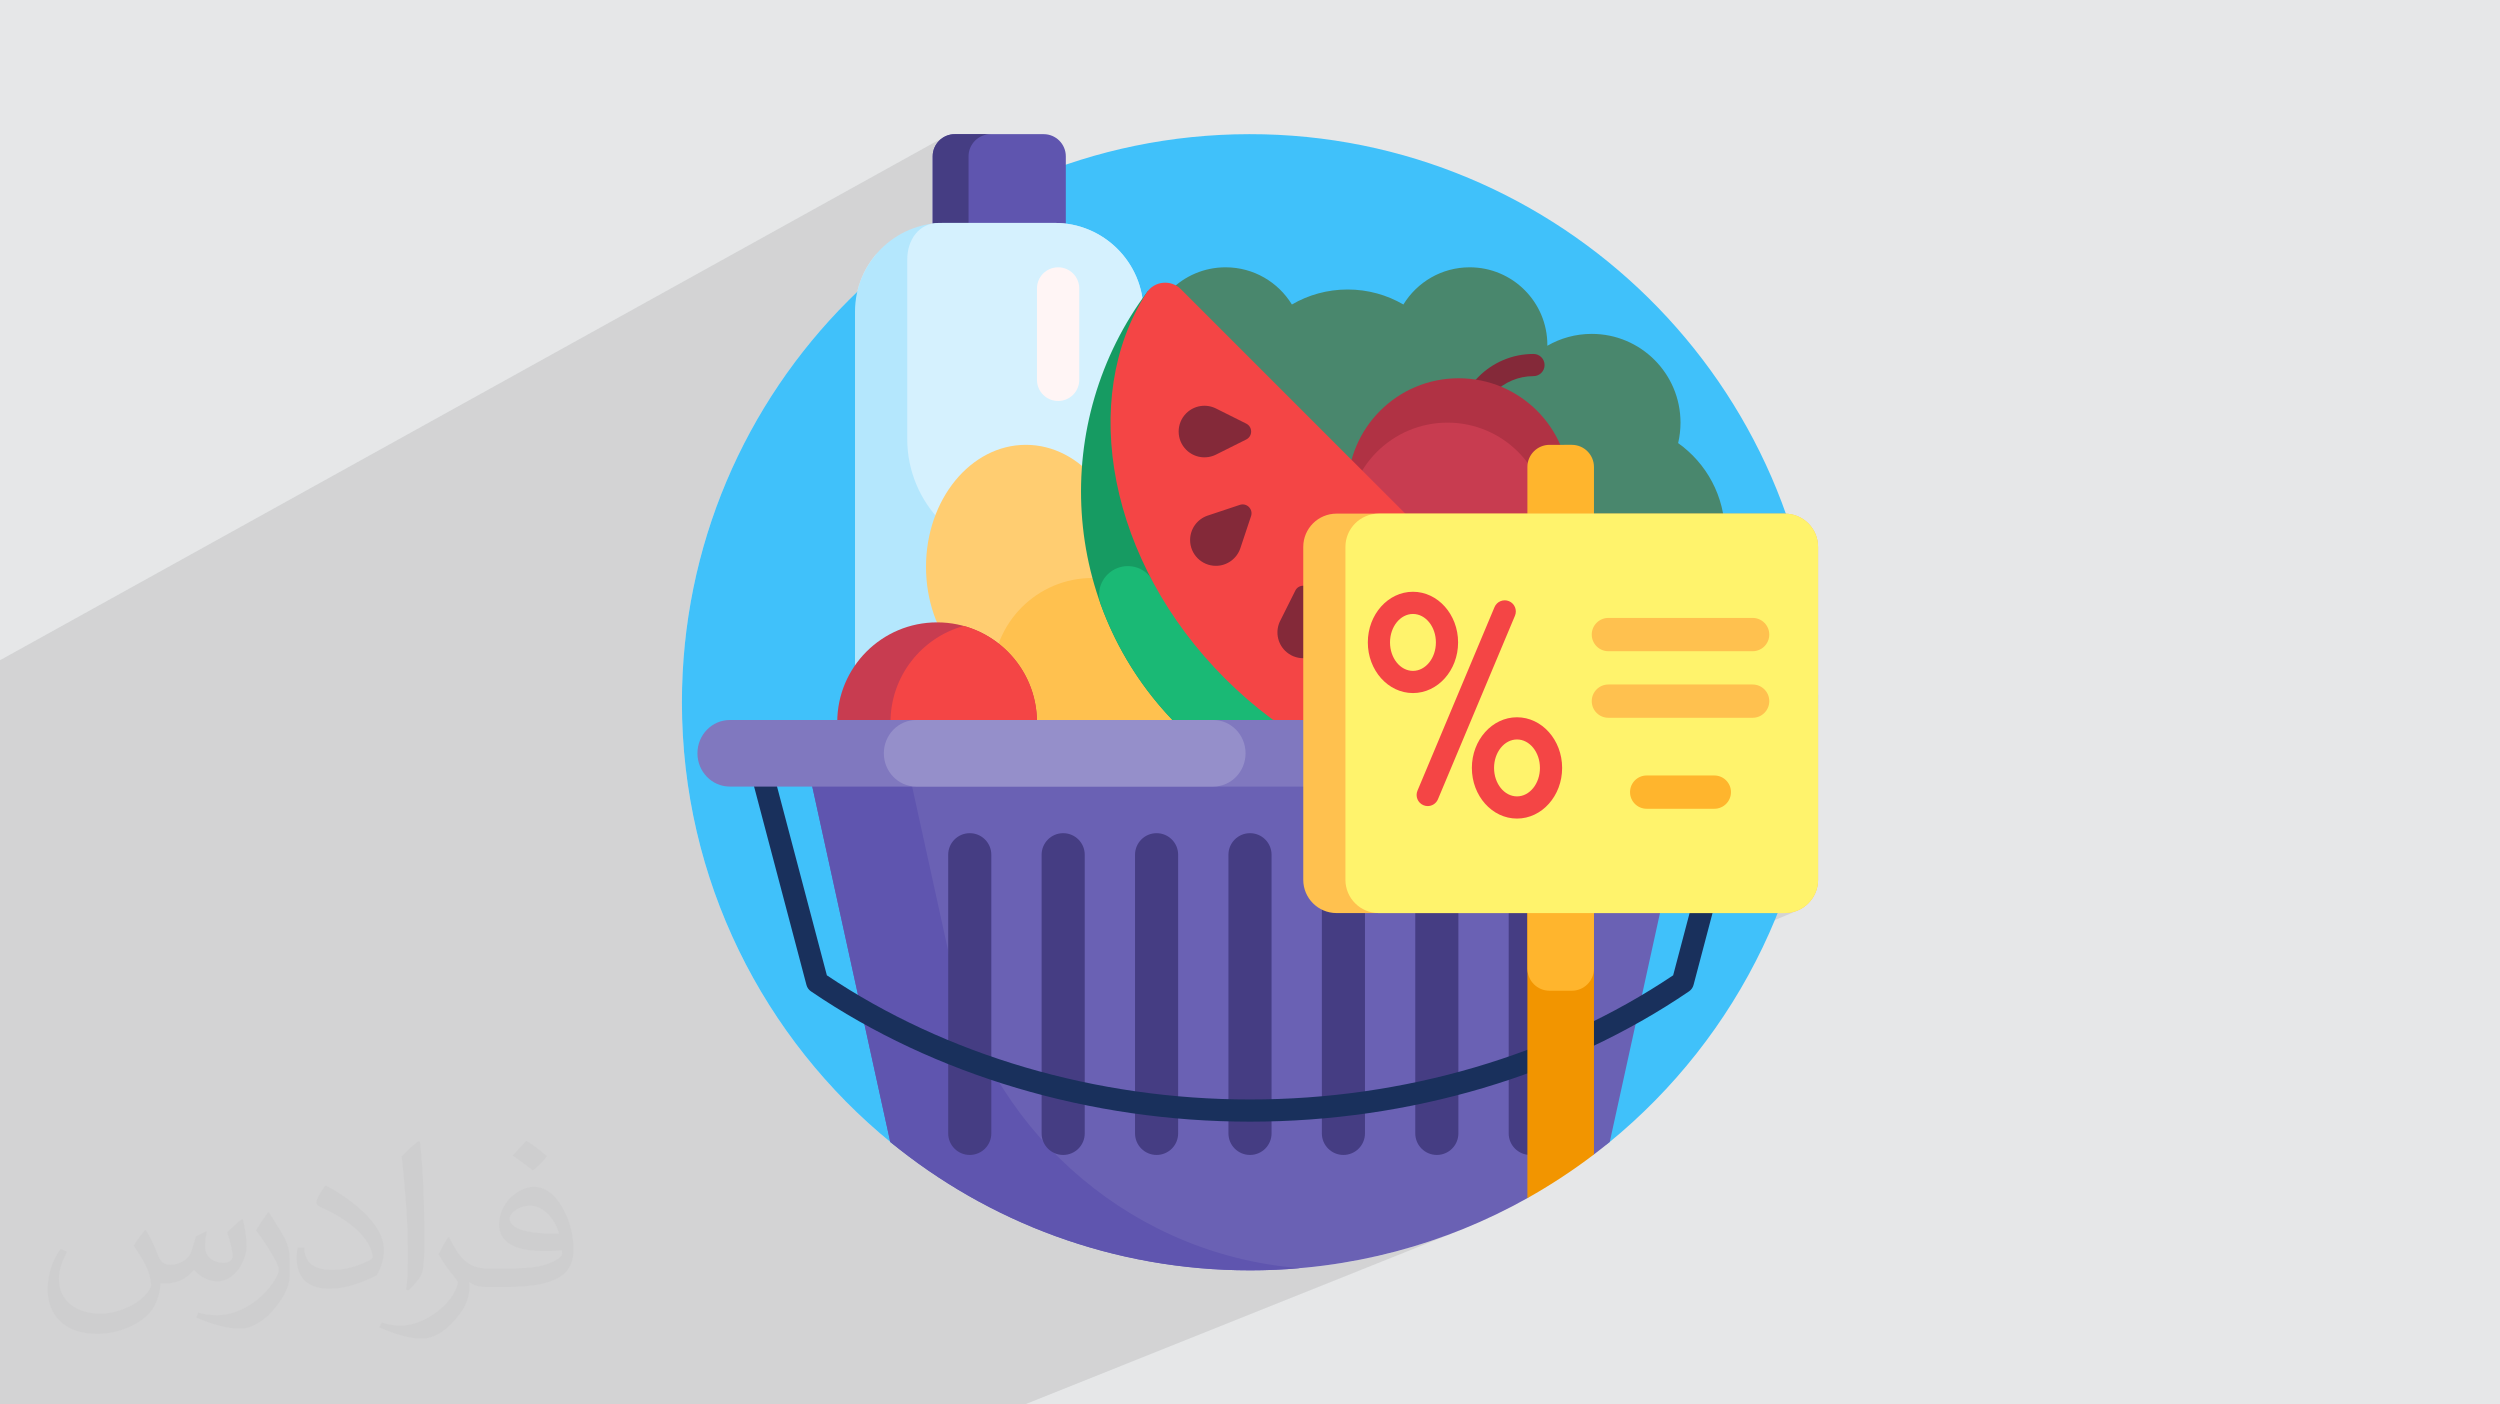
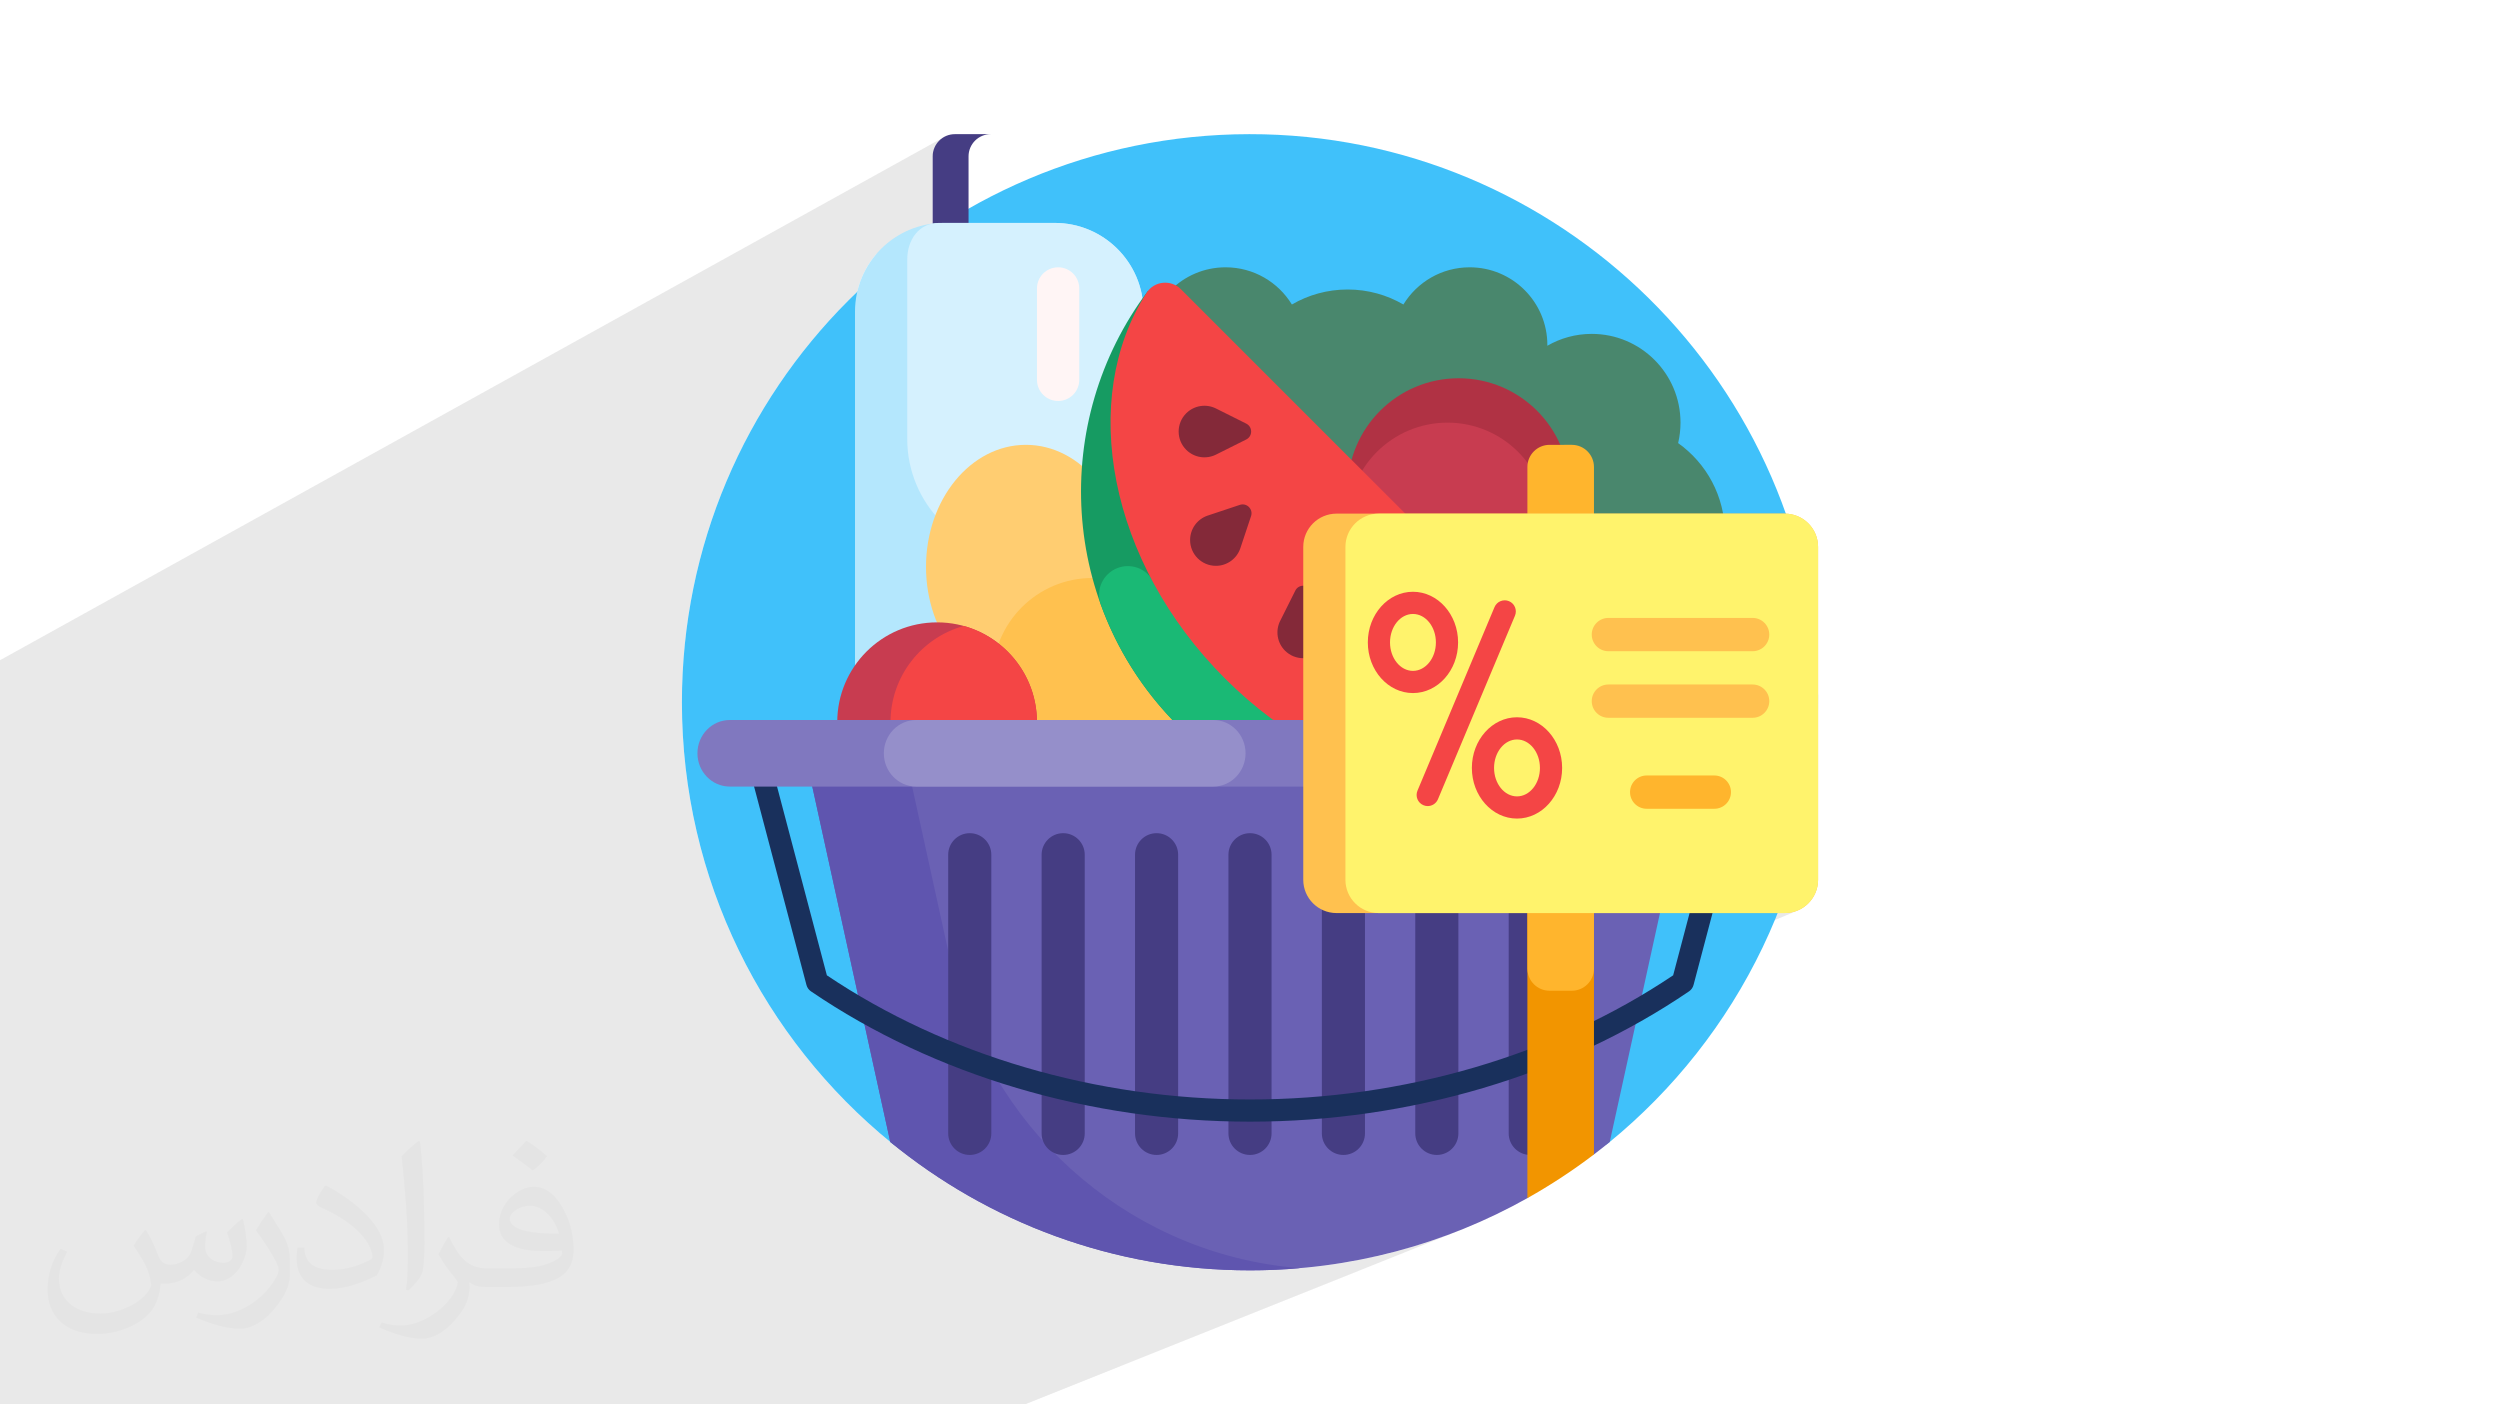
<svg xmlns="http://www.w3.org/2000/svg" xml:space="preserve" width="94.192mm" height="52.917mm" version="1.0" style="shape-rendering:geometricPrecision; text-rendering:geometricPrecision; image-rendering:optimizeQuality; fill-rule:evenodd; clip-rule:evenodd" viewBox="0 0 9404.92 5283.66" enable-background="new 0 0 512 512">
  <defs>
    <style type="text/css">
   
    .fil16 {fill:#169B62;fill-rule:nonzero}
    .fil19 {fill:#19305C;fill-rule:nonzero}
    .fil17 {fill:#1AB975;fill-rule:nonzero}
    .fil3 {fill:#40C1FA;fill-rule:nonzero}
    .fil5 {fill:#453D83;fill-rule:nonzero}
    .fil10 {fill:#49876D;fill-rule:nonzero}
    .fil4 {fill:#5F55AF;fill-rule:nonzero}
    .fil18 {fill:#6A61B4;fill-rule:nonzero}
    .fil20 {fill:#8078BF;fill-rule:nonzero}
    .fil11 {fill:#842939;fill-rule:nonzero}
    .fil21 {fill:#958FCA;fill-rule:nonzero}
    .fil12 {fill:#B03244;fill-rule:nonzero}
    .fil6 {fill:#B4E7FD;fill-rule:nonzero}
    .fil13 {fill:#C83C50;fill-rule:nonzero}
    .fil7 {fill:#D5F1FE;fill-rule:nonzero}
    .fil22 {fill:#F29500;fill-rule:nonzero}
    .fil15 {fill:#F44545;fill-rule:nonzero}
    .fil23 {fill:#FFB52D;fill-rule:nonzero}
    .fil14 {fill:#FFC14F;fill-rule:nonzero}
    .fil9 {fill:#FFCD71;fill-rule:nonzero}
    .fil24 {fill:#FFF36C;fill-rule:nonzero}
    .fil8 {fill:#FFF5F5;fill-rule:nonzero}
    .fil2 {fill:#373435;fill-opacity:0.031}
    .fil1 {fill:#2B2A29;fill-opacity:0.102}
    .fil0 {fill:#E6E7E8}
   
  </style>
  </defs>
  <g id="Layer_x0020_1">
-     <polygon class="fil0" points="-0,0 9404.92,0 9404.92,5283.66 -0,5283.66 " />
    <polygon class="fil1" points="-0,3931.74 -0,2843.88 -0,2751.9 -0,2751.88 -0,2751.81 -0,2751.48 -0,2751.09 -0,2749.89 -0,2728.86 -0,2527.13 -0,2483.71 3545.46,518.93 3533.11,529.13 3522.92,541.48 3515.22,555.66 3510.36,571.34 3508.66,588.16 3508.66,838.61 3508.67,839.96 3508.68,840.4 3508.69,840.77 3508.69,840.85 3508.69,840.87 3295.74,956.85 3290.35,963.05 3275.43,983.02 3262.01,1004.1 3250.16,1026.22 3239.95,1049.28 3231.49,1073.23 3224.83,1097.97 3187.18,1134.9 3150.45,1172.74 3114.65,1211.49 3079.81,1251.11 3045.94,1291.57 3013.06,1332.89 2981.18,1375.02 2950.33,1417.96 2920.53,1461.68 2891.78,1506.17 2864.12,1551.4 2837.56,1597.37 2812.11,1644.04 2787.81,1691.41 2764.65,1739.46 2742.67,1788.16 2721.88,1837.5 2702.3,1887.46 2683.94,1938.03 2666.83,1989.17 2650.99,2040.88 2636.42,2093.14 2623.15,2145.93 2611.21,2199.23 2600.6,2253.02 2591.35,2307.29 2583.47,2362.01 2576.98,2417.17 2571.9,2472.76 2568.25,2528.73 2566.05,2585.1 2565.31,2641.83 2566.19,2704.13 2568.85,2765.97 2573.24,2827.36 2579.37,2888.26 2587.16,2948.64 2596.64,3008.48 2607.75,3067.76 2620.49,3126.45 2634.82,3184.52 2650.73,3241.96 2668.17,3298.75 2687.15,3354.84 2707.62,3410.24 2729.57,3464.89 2752.96,3518.79 2777.77,3571.91 2804,3624.23 2831.6,3675.72 2860.56,3726.35 2890.84,3776.1 2922.43,3824.96 2955.3,3872.89 2989.41,3919.86 3024.77,3965.86 3061.34,4010.87 3099.09,4054.84 3138,4097.78 3178.04,4139.64 3219.2,4180.41 3261.43,4220.06 3304.74,4258.56 3349.08,4295.9 3349.09,4295.93 3350.74,4297.26 3353.87,4299.85 3356.16,4301.66 3356.78,4302.16 3363.15,4307.3 3369.53,4312.43 3375.94,4317.53 3382.37,4322.61 3388.82,4327.67 3395.29,4332.7 3401.78,4337.7 3408.3,4342.69 3408.82,4343.07 3413.18,4346.39 3417.56,4349.7 3421.94,4353 3426.33,4356.28 3430.74,4359.55 3435.15,4362.81 3439.56,4366.06 3444,4369.31 3444.3,4369.52 3446.48,4371.12 3448.68,4372.71 3450.88,4374.3 3453.06,4375.89 3455.27,4377.47 3457.47,4379.05 3459.66,4380.63 3461.87,4382.21 3462.57,4382.7 3469.24,4387.45 3475.93,4392.16 3482.64,4396.85 3489.37,4401.53 3496.12,4406.17 3502.88,4410.78 3509.67,4415.38 3516.47,4419.94 3518.2,4421.1 3520.32,4422.5 3522.43,4423.9 3524.54,4425.3 3526.66,4426.7 3528.78,4428.1 3530.89,4429.49 3533.01,4430.88 3535.14,4432.27 3536.29,4433.02 3540.81,4435.96 3545.33,4438.89 3549.87,4441.82 3554.42,4444.72 3558.97,4447.62 3563.53,4450.5 3568.1,4453.38 3572.67,4456.24 3574.15,4457.16 3576.36,4458.53 3578.56,4459.9 3580.77,4461.27 3582.99,4462.63 3585.19,4463.99 3587.41,4465.36 3589.63,4466.71 3591.84,4468.07 3592.62,4468.53 3602.1,4474.28 3611.61,4479.97 3621.16,4485.61 3630.72,4491.2 3640.33,4496.75 3649.96,4502.24 3659.63,4507.7 3669.32,4513.1 3679.06,4518.45 3688.82,4523.75 3698.61,4529 3708.43,4534.21 3718.28,4539.36 3728.16,4544.46 3738.07,4549.51 3748.02,4554.51 3749.54,4555.27 3756.91,4558.93 3764.29,4562.56 3771.69,4566.16 3779.1,4569.73 3786.53,4573.28 3793.98,4576.79 3801.43,4580.29 3808.91,4583.75 3809.59,4584.07 3811.99,4585.18 3814.4,4586.28 3816.8,4587.38 3819.21,4588.47 3821.61,4589.57 3824.03,4590.66 3826.44,4591.74 3828.85,4592.83 3831.26,4593.9 3836.16,4596.08 3841.06,4598.25 3845.99,4600.42 3850.91,4602.56 3855.83,4604.7 3860.78,4606.83 3865.72,4608.94 3870.66,4611.04 3871.05,4611.2 3876.16,4613.36 3881.28,4615.49 6687.56,3434.91 6714.37,3434.91 6727.18,3434.26 6739.62,3432.36 6751.62,3429.28 6763.12,3425.06 3905.56,4625.43 3906.99,4626.01 3912.15,4628.07 3913.43,4628.58 3915.92,4629.57 3918.42,4630.56 3920.91,4631.54 3923.41,4632.53 3925.91,4633.5 3928.41,4634.47 3930.91,4635.44 3933.42,4636.41 3933.46,4636.42 3941.27,4639.42 3949.11,4642.39 3956.96,4645.33 3964.82,4648.24 3972.7,4651.13 3980.58,4653.97 3988.49,4656.8 3996.41,4659.59 4000.01,4660.82 4002.22,4661.59 4004.44,4662.36 4006.64,4663.12 4008.86,4663.88 4011.07,4664.64 4013.28,4665.4 4015.5,4666.16 4017.72,4666.9 4021.7,4668.24 4023.91,4668.98 4026.11,4669.72 4028.33,4670.46 4030.54,4671.19 4032.74,4671.93 4034.95,4672.66 4037.17,4673.37 4039.38,4674.1 4042.6,4675.14 4044.96,4675.9 4047.31,4676.67 4049.67,4677.43 4052.03,4678.18 4054.39,4678.94 4056.75,4679.69 4059.11,4680.43 4061.48,4681.17 4062.74,4681.56 4065.13,4682.31 4067.52,4683.05 4069.91,4683.8 4072.29,4684.54 4074.69,4685.27 4077.09,4686.01 4079.48,4686.73 4081.88,4687.46 4089.33,4689.69 4104.85,4694.28 4106.69,4694.81 4109.23,4695.54 4111.78,4696.28 4114.31,4697.01 4116.85,4697.73 4119.39,4698.46 4121.94,4699.18 4124.49,4699.89 4127.03,4700.6 4127.59,4700.75 4130.23,4701.49 4132.87,4702.22 4135.52,4702.95 4138.16,4703.68 4140.8,4704.4 4143.45,4705.12 4146.1,4705.83 4148.75,4706.53 4151.09,4707.15 4153.53,4707.8 4155.98,4708.45 4158.42,4709.09 4160.87,4709.73 4163.32,4710.37 4165.76,4711.01 4168.21,4711.65 4170.67,4712.28 4176.56,4713.76 4191.88,4717.6 4200.15,4719.58 4215.58,4723.26 4216.63,4723.5 4219.24,4724.11 4221.86,4724.72 4224.47,4725.32 4227.09,4725.92 4229.72,4726.5 4232.33,4727.09 4234.96,4727.68 4237.58,4728.26 4244.27,4729.72 4259,4732.89 4271.15,4735.4 4281.91,4737.6 4290.92,4739.35 4305.23,4742.12 4310.57,4743.1 4327.75,4746.22 4335.33,4747.53 4350.68,4750.16 4356.06,4751.02 4358.31,4751.39 4360.57,4751.75 4362.82,4752.12 4365.08,4752.48 4367.35,4752.84 4369.6,4753.19 4371.87,4753.55 4374.13,4753.9 4375,4754.03 4377.7,4754.44 4380.42,4754.86 4383.12,4755.27 4385.84,4755.67 4388.56,4756.07 4391.27,4756.47 4393.99,4756.87 4396.7,4757.26 4397.15,4757.33 4399.81,4757.71 4402.46,4758.09 4405.12,4758.46 4407.78,4758.83 4410.44,4759.19 4413.1,4759.55 4415.76,4759.91 4418.43,4760.26 4418.81,4760.31 4430.15,4761.76 4443.33,4763.42 4446.05,4763.75 4448.75,4764.07 4451.47,4764.39 4454.18,4764.71 4456.89,4765.02 4459.61,4765.33 4462.32,4765.64 4465.04,4765.93 4465.28,4765.96 4478.63,4767.36 4489.46,4768.49 4489.81,4768.53 4492.58,4768.8 4495.34,4769.07 4498.11,4769.33 4500.88,4769.6 4503.64,4769.85 4506.42,4770.11 4509.18,4770.35 4511.96,4770.6 4512.14,4770.62 4514,4770.78 4515.85,4770.94 4517.71,4771.1 4519.58,4771.25 4521.43,4771.4 4523.29,4771.55 4525.16,4771.7 4527.02,4771.85 4535.53,4772.55 4536.58,4772.63 4539.4,4772.85 4542.22,4773.06 4545.05,4773.27 4547.87,4773.47 4550.7,4773.67 4553.53,4773.87 4556.35,4774.06 4559.18,4774.25 4560.08,4774.31 4562.92,4774.5 4565.77,4774.68 4568.62,4774.86 4571.47,4775.03 4574.32,4775.2 4577.18,4775.37 4580.03,4775.53 4582.88,4775.69 4583.64,4775.73 4586.52,4775.89 4589.39,4776.04 4592.27,4776.19 4595.14,4776.33 4598.02,4776.47 4600.9,4776.61 4603.78,4776.74 4606.67,4776.87 4607.27,4776.9 4610.18,4777.03 4613.08,4777.15 4615.98,4777.26 4618.89,4777.38 4621.79,4777.48 4624.7,4777.59 4627.61,4777.69 4630.52,4777.79 4630.97,4777.81 4633.89,4777.9 4636.83,4777.99 4639.76,4778.08 4642.69,4778.16 4645.63,4778.24 4648.56,4778.31 4651.5,4778.38 4654.43,4778.45 4654.73,4778.46 4657.69,4778.52 4660.64,4778.58 4663.6,4778.63 4666.57,4778.69 4669.52,4778.73 4672.49,4778.78 4675.44,4778.81 4678.41,4778.85 4678.56,4778.85 4681.54,4778.88 4684.53,4778.91 4687.51,4778.93 4690.5,4778.94 4693.48,4778.95 4696.47,4778.96 4699.46,4778.97 4702.45,4778.97 4717.28,4778.93 4720.19,4778.91 4720.23,4778.91 4723.2,4778.88 4737.91,4778.69 4737.99,4778.69 4740.18,4778.65 4740.19,4778.65 4742.39,4778.62 4744.59,4778.58 4744.6,4778.58 4746.79,4778.53 4748.99,4778.49 4749,4778.49 4751.2,4778.44 4753.39,4778.38 4755.59,4778.33 4755.7,4778.33 4758.65,4778.25 4772.32,4777.86 4773.23,4777.83 4773.37,4777.82 4776.32,4777.72 4788.08,4777.29 4790.84,4777.18 4791.02,4777.17 4793.95,4777.05 4802.76,4776.66 4805.69,4776.52 4808.41,4776.4 4808.63,4776.38 4811.56,4776.24 4817.42,4775.93 4820.34,4775.77 4823.27,4775.61 4825.94,4775.47 4826.19,4775.45 4829.12,4775.28 4840.49,4774.58 4843.73,4774.37 4846.64,4774.18 4849.56,4773.98 4852.47,4773.78 4855.39,4773.58 4858.3,4773.37 4860.9,4773.19 4861.22,4773.16 4864.13,4772.94 4867.04,4772.72 4872.86,4772.28 4875.77,4772.05 4876.28,4772.01 4878.67,4771.81 4881.58,4771.57 4884.49,4771.33 4887.38,4771.08 4890.29,4770.83 4919.17,4768.11 4947.95,4765.02 4976.61,4761.54 5005.14,4757.7 5033.57,4753.47 5061.87,4748.87 5090.03,4743.91 5118.07,4738.58 5145.99,4732.88 5173.77,4726.82 5201.42,4720.4 5228.91,4713.63 5256.28,4706.5 5283.5,4699.04 5310.57,4691.21 5337.5,4683.04 5364.27,4674.52 5390.9,4665.67 5417.36,4656.47 5443.66,4646.94 5469.81,4637.08 5495.78,4626.89 3854.67,5283.66 3618.3,5283.66 3616.1,5283.66 3613.91,5283.66 3611.68,5283.66 3609.47,5283.66 3607.64,5283.66 3607.25,5283.66 3604.99,5283.66 3600.47,5283.66 3598.19,5283.66 3595.92,5283.66 3595.69,5283.66 3593.61,5283.66 3591.31,5283.66 3588.98,5283.66 3586.65,5283.66 3584.32,5283.66 3581.97,5283.66 3579.36,5283.66 3570.09,5283.66 3567.68,5283.66 3567.49,5283.66 3565.24,5283.66 3562.81,5283.66 3560.38,5283.66 3555.48,5283.66 3552.99,5283.66 3552.83,5283.66 3550.5,5283.66 3548.01,5283.66 3540.47,5283.66 3537.92,5283.66 3537.78,5283.66 3535.39,5283.66 3525.09,5283.66 3522.5,5283.66 3522.39,5283.66 3521.58,5283.66 3509.36,5283.66 3506.71,5283.66 3506.6,5283.66 3490.52,5283.66 3490.45,5283.66 3476.75,5283.66 3473.92,5283.66 3471.16,5283.66 3457.02,5283.66 3433.72,5283.66 3433.57,5283.66 3409.87,5283.66 3409.56,5283.66 3385.47,5283.66 3385,5283.66 3360.53,5283.66 3359.87,5283.66 3335.03,5283.66 3334.2,5283.66 3309.01,5283.66 3308,5283.66 3282.45,5283.66 3281.26,5283.66 3271.4,5283.66 3254.18,5283.66 3253.97,5283.66 3227.8,5283.66 3227.37,5283.66 3214.3,5283.66 3198.19,5283.66 3197.88,5283.66 3171.1,5283.66 3154.54,5283.66 3140.25,5283.66 3139.77,5283.66 3112.44,5283.66 3111.84,5283.66 3083.43,5283.66 3082.29,5283.66 3058.19,5283.66 3051.02,5283.66 3030.14,5283.66 3019.81,5283.66 2996.03,5283.66 2988.62,5283.66 2968.45,5283.66 2955.71,5283.66 2940.27,5283.66 2922.79,5283.66 2901.29,5283.66 2891.48,5283.66 2860.34,5283.66 2858.78,5283.66 2835.49,5283.66 2822.96,5283.66 2799.4,5283.66 2790.33,5283.66 2759.74,5283.66 2756.08,5283.66 2722.5,5283.66 2721.62,5283.66 2688.82,5283.66 2685.83,5283.66 2660.43,5283.66 2648.2,5283.66 2616.37,5283.66 2614.27,5283.66 2582.41,5283.66 2576.97,5283.66 2546.67,5283.66 2539.81,5283.66 2509.03,5283.66 2502.76,5283.66 2390.05,5283.66 2390,5283.66 2353.22,5283.66 2350.85,5283.66 2338.59,5283.66 2316.47,5283.66 2293.04,5283.66 2273.61,5283.66 2272.88,5283.66 2196.84,5283.66 2192.16,5283.66 2154.22,5283.66 2152.85,5283.66 2032.92,5283.66 2029.78,5283.66 1693.16,5283.66 1691.4,5283.66 1650.91,5283.66 1647.51,5283.66 1562.71,5283.66 1560.01,5283.66 1519.85,5283.66 1515.72,5283.66 1384.75,5283.66 1383.03,5283.66 1339.32,5283.66 1338.57,5283.66 1249.52,5283.66 1248.21,5283.66 1113.92,5283.66 1112.29,5283.66 1106.33,5283.66 1097.93,5283.66 1093.56,5283.66 1093.49,5283.66 -0,5283.66 " />
    <path class="fil2" d="M548.54 4627.69c17.95,27.21 29.6,53.36 40.96,82.43 8.45,16.91 12.93,48.09 52.57,48.09 11.61,0 28.28,-3.42 43.06,-11.61 16.63,-8.73 29.32,-21.94 35.94,-42l15.85 -53.36 38.57 -19.02 2.64 2.64c-5.27,20.09 -6.59,39.36 -6.59,54.43 0,44.63 38.57,61.56 69.22,61.56 17.95,0 34.09,-8.73 34.09,-25.11 0,-21.13 -8.98,-57.06 -20.62,-89.29 17.95,-17.95 35.94,-35.94 56.53,-50.47l3.17 1.6c8.98,38.04 14,75.56 14,100.66 0,24.57 -10.83,51.79 -19.81,69.49 -18.49,34.87 -51.25,62.62 -90.87,62.62 -30.1,0 -63.65,-15.07 -86.66,-43.06l-1.32 0c-21.66,26.96 -55.22,51.25 -108.86,51.25l-16.63 0c-2.64,35.41 -10.29,60.49 -21.94,82.95 -31.95,62.34 -126.81,106.47 -216.1,106.47 -124.17,0 -186.51,-71.59 -186.51,-166.96 0,-58.91 19.27,-113.6 48.88,-152.42l24.29 10.04c-18.49,35.41 -30.91,68.68 -30.91,101.45 0,89.29 72.66,131.83 156.4,131.83 77.68,0 173.83,-49.41 191.28,-106.72 -6.59,-62.62 -30.1,-91.93 -66.04,-148.99 10.83,-19.02 24.83,-38.04 42.28,-58.38l3.17 0 0 0 0 0 -0.02 -0.09zm1432.13 -336.04c26.15,16.39 51.79,35.66 76.87,57.85 -14,19.81 -31.45,37.79 -53.11,53.64 -25.11,-20.34 -50.19,-37.79 -75.84,-56.27 17.42,-19.55 34.62,-38.29 52.04,-55.22l0 0 0 0 0 0 0 0 0 0 0.03 0zm13.47 244.11c-42.28,0 -76.87,27.75 -76.87,48.34 0,44.13 84.53,57.85 185.72,57.31 -12.68,-51.79 -57.06,-105.68 -108.86,-105.68l0.01 0.03zm-94.86 236.19c54.96,0 103.04,-1.6 139.74,-10.83 40.96,-10.29 75.56,-30.91 75.56,-45.17 0,-3.7 0,-8.19 -1.32,-11.89 -22.98,2.11 -49.41,2.11 -72.38,2.11 -74.49,0 -131.55,-16.91 -154.02,-58.66 -5.55,-11.61 -9.51,-24.57 -9.51,-39.36 0,-40.43 17.42,-79.79 48.09,-107 25.61,-22.45 53.89,-36.44 82.67,-36.44 52.04,0 93.51,41.75 122.57,107.54 15.85,35.94 26.68,77.4 26.68,129.72 0,34.87 -9.51,64.19 -31.17,85.85 -40.43,39.11 -114.92,53.89 -229.04,53.89l-51.79 0 0 0 -13.47 0c-28.28,0 -48.62,-5.02 -64.72,-17.42l-2.64 0c0.79,6.59 1.32,12.93 1.32,19.02 0,25.61 -8.45,58.38 -25.61,84.53 -50.72,75.3 -105.68,108.04 -153.24,108.04 -48.09,0 -107,-18.49 -160.11,-42.54l9.51 -18.49c17.17,7.13 40.96,11.89 73.7,11.89 85.85,0 198.66,-82.43 212.66,-163 -3.17,-6.59 -8.98,-15.32 -17.17,-24.57 -25.11,-29.85 -40.96,-54.68 -55.75,-80.83 12.68,-25.11 24.29,-45.17 35.13,-63.4l4.49 -0.53c36.72,74.77 69.99,117.55 144.23,117.55l11.61 0 0 0 53.89 0 0 0 0 0 0 0 0 0 0 0 0.09 0.01zm-371.98 79c6.34,-34.34 6.87,-72.91 6.87,-108.86l0 -53.36c0,-99.6 -12.68,-244.36 -22.98,-338.68 17.95,-19.27 43.06,-42 62.87,-57.31l5.81 1.6c13.47,118.62 16.63,256 16.63,383.06 0,33.3 -1.32,65.79 -4.49,89.55 -1.85,30.1 -19.27,52.83 -56.53,87.7l-8.19 -3.7zm-382.8 -157.19c1.85,46.77 24.83,83.49 105.15,83.49 49.93,0 92.19,-12.93 138.96,-35.13 8.45,-3.7 12.93,-8.73 12.93,-12.93 0,-29.32 -22.45,-68.15 -60.23,-103.55 -36.72,-33.3 -85.34,-62.62 -130.76,-82.18 -15.6,-6.59 -20.62,-13.47 -20.62,-20.09 0,-13.47 17.95,-41.75 32.77,-62.09l5.02 -0.53c52.04,27.21 110.17,67.64 153.24,112.53 39.11,41.47 63.4,83.49 63.4,129.19 0,33.81 -10.29,65.51 -26.96,95.11 -57.06,28.79 -117.83,50.72 -178.06,50.72 -73.17,0 -123.1,-34.34 -123.1,-114.92 0,-8.73 0,-22.19 3.17,-39.64l25.11 0 0 0 0 0 0 0 0 0 0 0 -0.02 0zm-132.37 -132.9l45.45 73.45c16.63,27.21 32.23,56.81 32.23,103.55l0 59.7c0,48.34 -30.91,100.13 -80.83,151.38 -39.11,34.62 -73.7,49.41 -105.68,49.41 -47.55,0 -101.98,-14.79 -164.85,-41.75l7.13 -18.49c19.81,5.27 42.79,9.77 71.06,9.77 90.36,-0.53 182.8,-66.57 225.08,-147.15 5.02,-9.26 6.87,-17.95 6.87,-24.04 0,-9.26 -5.02,-19.55 -8.98,-28.79 -22.98,-43.31 -48.62,-82.95 -76.87,-119.68 14.79,-23.25 29.6,-45.7 45.7,-67.9l3.7 0.53 0 0 0 0 0 0 0 0 0 0 -0.02 0.01z" />
    <g id="_1677150445264">
      <g>
        <path class="fil3" d="M2565.32 2641.84c0,-1179.46 955.46,-2135.79 2134.61,-2137.15 1168.45,-1.36 2126.59,944.52 2139.55,2112.89 7.53,677.75 -300.49,1283.84 -786.22,1680.48 -37.6,30.71 -91.03,32.86 -130.88,5.11 -345.92,-240.91 -766.41,-382.15 -1219.9,-382.15 -454.51,0 -875.89,141.89 -1222.26,383.78 -38.42,26.84 -89.98,24.65 -126.33,-4.93 -481.2,-391.89 -788.57,-989.05 -788.57,-1658.03l0 0.01z" />
-         <path class="fil4" d="M4009.56 588.17l0 250.45c0,46.1 -37.37,83.47 -83.48,83.47l-333.92 0c-46.11,0 -83.48,-37.37 -83.48,-83.47l0 -250.45c0,-46.11 37.37,-83.48 83.48,-83.48l333.92 0c46.11,0 83.48,37.37 83.48,83.48l0 0z" />
        <path class="fil5" d="M3727.14 922.09l-134.99 0c-46.11,0 -83.48,-37.37 -83.48,-83.47l0 -250.45c0,-46.11 37.37,-83.48 83.48,-83.48l134.99 0c-46.11,0 -83.48,37.37 -83.48,83.48l0 250.45c0,46.1 37.37,83.47 83.48,83.47z" />
        <path class="fil6" d="M4301.75 1172.54l0 1920.09c0,184.42 -149.5,333.93 -333.92,333.93l-417.42 0c-184.42,0 -333.92,-149.51 -333.92,-333.93l0 -1920.09c0,-184.42 149.5,-333.92 333.92,-333.92l417.42 0c184.42,0 333.92,149.5 333.92,333.92z" />
        <path class="fil7" d="M3857.37 2095.35c-245.42,0 -444.38,-198.95 -444.38,-444.38l0 -673.42c0,-75.57 43.54,-138.61 119.11,-138.92l18.29 0 417.42 0c184.42,0 333.92,149.5 333.92,333.92l0 478.44c0.01,245.42 -198.95,444.36 -444.37,444.36z" />
        <path class="fil8" d="M3980.6 1508.49c-43.94,0 -79.57,-35.64 -79.57,-79.58l0 -343.75c0,-43.94 35.63,-79.57 79.57,-79.57 43.95,0 79.58,35.63 79.58,79.57l0 343.76c0,43.94 -35.63,79.56 -79.58,79.56l0 0.01z" />
        <path class="fil9" d="M4234.96 2132.59c0,253.59 -168.19,459.15 -375.67,459.15 -207.48,0 -375.67,-205.57 -375.67,-459.15 0,-253.59 168.2,-459.15 375.67,-459.15 207.49,0 375.67,205.57 375.67,459.15z" />
        <path class="fil10" d="M6488.99 2007.37c0,230.53 -186.89,417.42 -417.41,417.42 -230.53,0 -417.42,-186.89 -417.42,-417.42 0,-81.35 23.27,-157.26 63.52,-221.44 -39.96,-55.04 -63.52,-122.75 -63.52,-195.96 0,-9.67 0.42,-19.24 1.22,-28.7 -38.26,18.39 -81.15,28.7 -126.44,28.7 -16.8,0 -33.25,-1.42 -49.28,-4.14 -37.06,192.59 -206.48,338.08 -409.88,338.08 -203.41,0 -372.83,-145.49 -409.89,-338.08 -16.01,2.73 -32.47,4.14 -49.27,4.14 -161.38,0 -292.19,-130.82 -292.19,-292.19 0,-161.38 130.81,-292.19 292.19,-292.19 105.58,0 198.08,56.01 249.42,139.93 61.64,-35.89 133.28,-56.44 209.73,-56.44 76.44,0 148.1,20.56 209.73,56.44 51.33,-83.92 143.84,-139.93 249.42,-139.93 161.37,0 292.19,130.81 292.19,292.19 0,0.99 -0.01,1.97 -0.02,2.95 49.13,-28.42 106.15,-44.68 166.98,-44.68 184.42,0 333.93,149.5 333.93,333.92 0,26.48 -3.1,52.23 -8.92,76.93 106.44,75.65 175.87,199.95 175.87,340.47l0.01 0z" />
-         <path class="fil11" d="M5810.65 1373.26c0,23.06 -18.68,41.75 -41.75,41.75 -115.08,0 -208.7,93.62 -208.7,208.7 0,23.05 -18.68,41.74 -41.74,41.74 -23.07,0 -41.75,-18.69 -41.75,-41.74 0,-161.12 131.08,-292.19 292.19,-292.19 23.06,0 41.75,18.68 41.75,41.74z" />
        <path class="fil12" d="M5904.61 1840.4c0,230.53 -186.89,417.42 -417.42,417.42 -230.52,0 -417.41,-186.89 -417.41,-417.42 0,-230.52 186.89,-417.41 417.41,-417.41 230.53,0 417.42,186.89 417.42,417.41z" />
        <path class="fil13" d="M5821.13 1965.62c0,207.49 -168.2,375.68 -375.67,375.68 -207.48,0 -375.67,-168.2 -375.67,-375.68 0,-207.48 168.2,-375.67 375.67,-375.67 207.48,0 375.67,168.2 375.67,375.67z" />
        <path class="fil14" d="M4485.41 2550.01c0,207.48 -168.2,375.67 -375.67,375.67 -207.48,0 -375.67,-168.2 -375.67,-375.67 0,-207.49 168.2,-375.67 375.67,-375.67 207.48,0 375.67,168.19 375.67,375.67z" />
        <path class="fil13" d="M3901.03 2716.98c0,207.48 -168.2,375.67 -375.67,375.67 -207.48,0 -375.67,-168.2 -375.67,-375.67 0,-207.49 168.2,-375.67 375.67,-375.67 207.48,0 375.67,168.19 375.67,375.67z" />
        <path class="fil15" d="M3901.03 2716.98c0,172.78 -116.65,318.32 -275.49,362.15 -158.84,-43.83 -275.49,-189.37 -275.49,-362.15 0,-172.79 116.64,-318.33 275.49,-362.16 158.84,43.83 275.49,189.37 275.49,362.16z" />
        <path class="fil16" d="M6066.77 2846.9c-490.49,367.83 -1189.47,328.7 -1635.59,-117.43 -446.12,-446.11 -481.1,-1143.77 -113.27,-1634.27 30.46,-40.63 1757.72,1625.86 1757.72,1625.86 35.9,35.91 31.76,95.38 -8.86,125.84z" />
        <path class="fil17" d="M6066.75 2846.9c-490.5,367.83 -1189.48,328.7 -1635.59,-117.43 -133.6,-133.59 -230.23,-289.72 -290.29,-456.09 -19.66,-54.47 8.23,-114.67 62.03,-136.06 50.27,-20 107.78,0.19 134.03,47.51 71.95,129.67 171.61,254.72 284.45,367.55 438.07,438.07 1038.66,551.88 1438,294.65 43.86,-28.26 50.53,-89.62 14.9,-127.25 0.88,0.84 1.33,1.28 1.33,1.28 35.91,35.91 31.77,95.38 -8.85,125.84l0 0z" />
        <path class="fil15" d="M6059.39 2847.03c-399.35,257.23 -1013.06,143.42 -1451.13,-294.65 -438.07,-438.07 -551.87,-1051.78 -294.65,-1451.13 28.69,-44.53 91.47,-50.73 128.92,-13.28l1630.14 1630.13c37.45,37.46 31.25,100.25 -13.28,128.93l0 0z" />
        <path class="fil11" d="M4462.46 1692.08c-37.89,-37.89 -37.89,-99.33 0,-137.22 29.53,-29.53 74.65,-36.85 112,-18.17l113.84 56.91c24.61,12.3 24.61,47.43 0,59.74l-113.84 56.91c-37.35,18.67 -82.47,11.35 -112,-18.18l0 0.01zm201.75 207.21l-120.74 40.25c-39.62,13.21 -66.35,50.28 -66.35,92.05 0,53.59 43.44,97.03 97.03,97.03 41.77,0 78.84,-26.72 92.05,-66.34l40.25 -120.75c8.7,-26.11 -16.14,-50.94 -42.25,-42.25l0 0zm325.29 436.44l-56.92 -113.84c-12.3,-24.61 -47.43,-24.61 -59.73,0l-56.91 113.84c-18.68,37.36 -11.35,82.48 18.17,112 37.89,37.89 99.33,37.89 137.22,0 29.53,-29.53 36.84,-74.64 18.17,-112l0 0z" />
        <path class="fil18" d="M6383.96 2800.45l-328.12 1495.49c-19.51,16 -39.31,31.63 -59.39,46.93 -4.11,3.14 -17.53,-11.22 -21.67,-8.12 -68.48,51.38 -130.84,95.54 -205.34,138.55 -7.78,4.48 -15.6,29.64 -23.44,34.04 -308.61,173.01 -664.55,271.65 -1043.53,271.65 -513.57,0 -984.83,-181.16 -1353.36,-483.05l-328.13 -1495.49 3362.99 0z" />
        <path class="fil4" d="M4890.3 4770.84c-61.89,5.39 -124.54,8.15 -187.84,8.15 -513.57,0 -984.83,-181.15 -1353.36,-483.05l-328.13 -1495.49 375.67 0 178.68 814.36c135.62,618.13 648.96,1086.84 1278.37,1152.54 12.17,1.27 24.37,2.43 36.6,3.49l0 0z" />
        <path class="fil5" d="M4783.56 3215.48l0 1048.29c0,44.79 -36.31,81.1 -81.1,81.1 -44.78,0 -81.1,-36.31 -81.1,-81.1l0 -1048.29c0,-44.79 36.32,-81.1 81.1,-81.1 44.79,0 81.1,36.31 81.1,81.1zm-432.52 -81.1c-44.78,0 -81.1,36.31 -81.1,81.1l0 1048.29c0,44.79 36.32,81.1 81.1,81.1 44.79,0 81.1,-36.31 81.1,-81.1l0 -1048.29c0,-44.79 -36.31,-81.1 -81.1,-81.1zm1054.26 0c-44.79,0 -81.1,36.31 -81.1,81.1l0 1048.29c0,44.79 36.31,81.1 81.1,81.1 44.78,0 81.1,-36.31 81.1,-81.1l0 -1048.29c0,-44.79 -36.31,-81.1 -81.1,-81.1zm351.43 0c-44.79,0 -81.1,36.31 -81.1,81.1l0 1048.29c0,44.79 36.31,81.1 81.1,81.1 44.78,0 81.09,-36.31 81.09,-81.1l0 -1048.29c0,-44.79 -36.31,-81.1 -81.09,-81.1zm-1757.11 0c-44.79,0 -81.1,36.31 -81.1,81.1l0 1048.29c0,44.79 36.31,81.1 81.1,81.1 44.79,0 81.1,-36.31 81.1,-81.1l0 -1048.29c0,-44.79 -36.31,-81.1 -81.1,-81.1zm-351.43 0c-44.79,0 -81.1,36.31 -81.1,81.1l0 1048.29c0,44.79 36.31,81.1 81.1,81.1 44.79,0 81.1,-36.31 81.1,-81.1l0 -1048.29c0.01,-44.79 -36.31,-81.1 -81.1,-81.1zm1405.68 0c-44.78,0 -81.1,36.31 -81.1,81.1l0 1048.29c0,44.79 36.32,81.1 81.1,81.1 44.79,0 81.1,-36.31 81.1,-81.1l0 -1048.29c0.01,-44.79 -36.31,-81.1 -81.1,-81.1z" />
        <path class="fil19" d="M6589.49 2877.89l-218.47 827.63c-2.56,9.73 -8.55,18.19 -16.86,23.85 -464.34,316.16 -1050.92,490.28 -1651.7,490.28 -600.78,0 -1187.35,-174.12 -1651.7,-490.28 -8.31,-5.66 -14.3,-14.13 -16.86,-23.84l-218.47 -827.64c-5.88,-22.29 7.42,-45.13 29.72,-51.01 22.29,-5.89 45.13,7.42 51,29.7l214.47 812.49c448.59,301.31 1013.22,467.1 1591.85,467.1 578.63,0 1143.28,-165.79 1591.85,-467.1l214.47 -812.48c5.88,-22.28 28.7,-35.61 51.01,-29.71 22.29,5.88 35.59,28.72 29.71,51.01l0 0z" />
        <path class="fil20" d="M6781.17 2833.85c0,69.16 -54.53,125.22 -121.8,125.22l-3913.82 0c-67.27,0 -121.81,-56.07 -121.81,-125.22 0,-69.17 54.54,-125.23 121.81,-125.23l3913.82 0c67.27,0 121.8,56.08 121.8,125.23l0 0z" />
        <path class="fil21" d="M4685.77 2833.85c0,69.16 -54.53,125.22 -121.81,125.22l-1117.16 0c-67.27,0 -121.8,-56.07 -121.8,-125.22 0,-69.17 54.53,-125.23 121.8,-125.23l1117.17 0c67.27,0 121.8,56.08 121.8,125.23l0 0z" />
        <path class="fil22" d="M5996.44 2842.2l0 1500.68c-79.31,60.43 -162.98,115.43 -250.45,164.46l0 -1665.14c0,-46.11 37.37,-83.48 83.48,-83.48l83.48 0c46.11,0 83.48,37.37 83.48,83.48z" />
        <path class="fil23" d="M5996.44 1756.92l0 1886.7c0,46.11 -37.37,83.48 -83.48,83.48l-83.48 0c-46.1,0 -83.47,-37.37 -83.47,-83.48l0 -1886.7c0,-46.1 37.37,-83.47 83.47,-83.47l83.48 -0.01c46.11,0 83.48,37.37 83.48,83.48l0 0z" />
        <path class="fil14" d="M6839.62 2057.47l0 1252.23c0,69.16 -56.07,125.22 -125.23,125.22l-1686.34 0c-69.16,0 -125.23,-56.07 -125.23,-125.23l0 -1252.23c0,-69.16 56.07,-125.22 125.23,-125.22l1686.35 0c69.16,0 125.22,56.07 125.22,125.23l0 0z" />
        <path class="fil24" d="M6839.62 2057.47l0 1252.23c0,69.16 -56.07,125.22 -125.23,125.22l-1527.73 0c-69.16,0 -125.22,-56.07 -125.22,-125.23l0 -1252.23c0,-69.16 56.07,-125.22 125.22,-125.22l1527.74 0c69.16,0 125.22,56.07 125.22,125.23l0 0z" />
        <path class="fil14" d="M6593.34 2449.83l-542.64 0c-34.58,0 -62.61,-28.04 -62.61,-62.62 0,-34.58 28.03,-62.62 62.61,-62.62l542.64 0c34.58,0 62.62,28.04 62.62,62.62 0,34.58 -28.04,62.62 -62.62,62.62zm62.62 187.84c0,-34.58 -28.04,-62.62 -62.62,-62.62l-542.64 0c-34.58,0 -62.61,28.04 -62.61,62.62 0,34.58 28.03,62.61 62.61,62.61l542.64 0c34.58,0 62.62,-28.03 62.62,-62.61z" />
        <path class="fil23" d="M6511.9 2979.94c0,34.58 -28.04,62.62 -62.62,62.62l-254.53 0c-34.58,0 -62.62,-28.04 -62.62,-62.62 0,-34.58 28.04,-62.62 62.62,-62.62l254.53 0.01c34.58,0 62.62,28.03 62.62,62.61l0 0z" />
        <path class="fil15" d="M5699.28 2316.27l-289.81 690.55c-6.71,15.99 -22.2,25.6 -38.5,25.6 -5.39,0 -10.86,-1.05 -16.14,-3.27 -21.27,-8.92 -31.26,-33.39 -22.35,-54.64l289.81 -690.56c8.93,-21.25 33.41,-31.24 54.64,-22.34 21.27,8.92 31.27,33.39 22.35,54.65l0 0zm-383.78 291.01c-93.63,0 -169.8,-85.48 -169.8,-190.55 0,-105.06 76.17,-190.54 169.8,-190.54 93.63,0 169.8,85.48 169.8,190.54 0,105.07 -76.18,190.55 -169.8,190.55zm86.31 -190.54c0,-59.04 -38.72,-107.07 -86.32,-107.07 -47.6,0 -86.31,48.03 -86.31,107.07 0,59.04 38.71,107.07 86.31,107.07 47.6,0 86.32,-48.04 86.32,-107.07zm474.89 472.15c0,105.06 -76.17,190.55 -169.8,190.55 -93.63,0 -169.79,-85.48 -169.79,-190.55 0,-105.07 76.16,-190.55 169.79,-190.55 93.64,0.01 169.8,85.49 169.8,190.55zm-83.48 0c0,-59.04 -38.72,-107.07 -86.32,-107.07 -47.6,0 -86.31,48.03 -86.31,107.07 0,59.04 38.71,107.07 86.31,107.07 47.6,0 86.32,-48.03 86.32,-107.07z" />
      </g>
    </g>
  </g>
</svg>